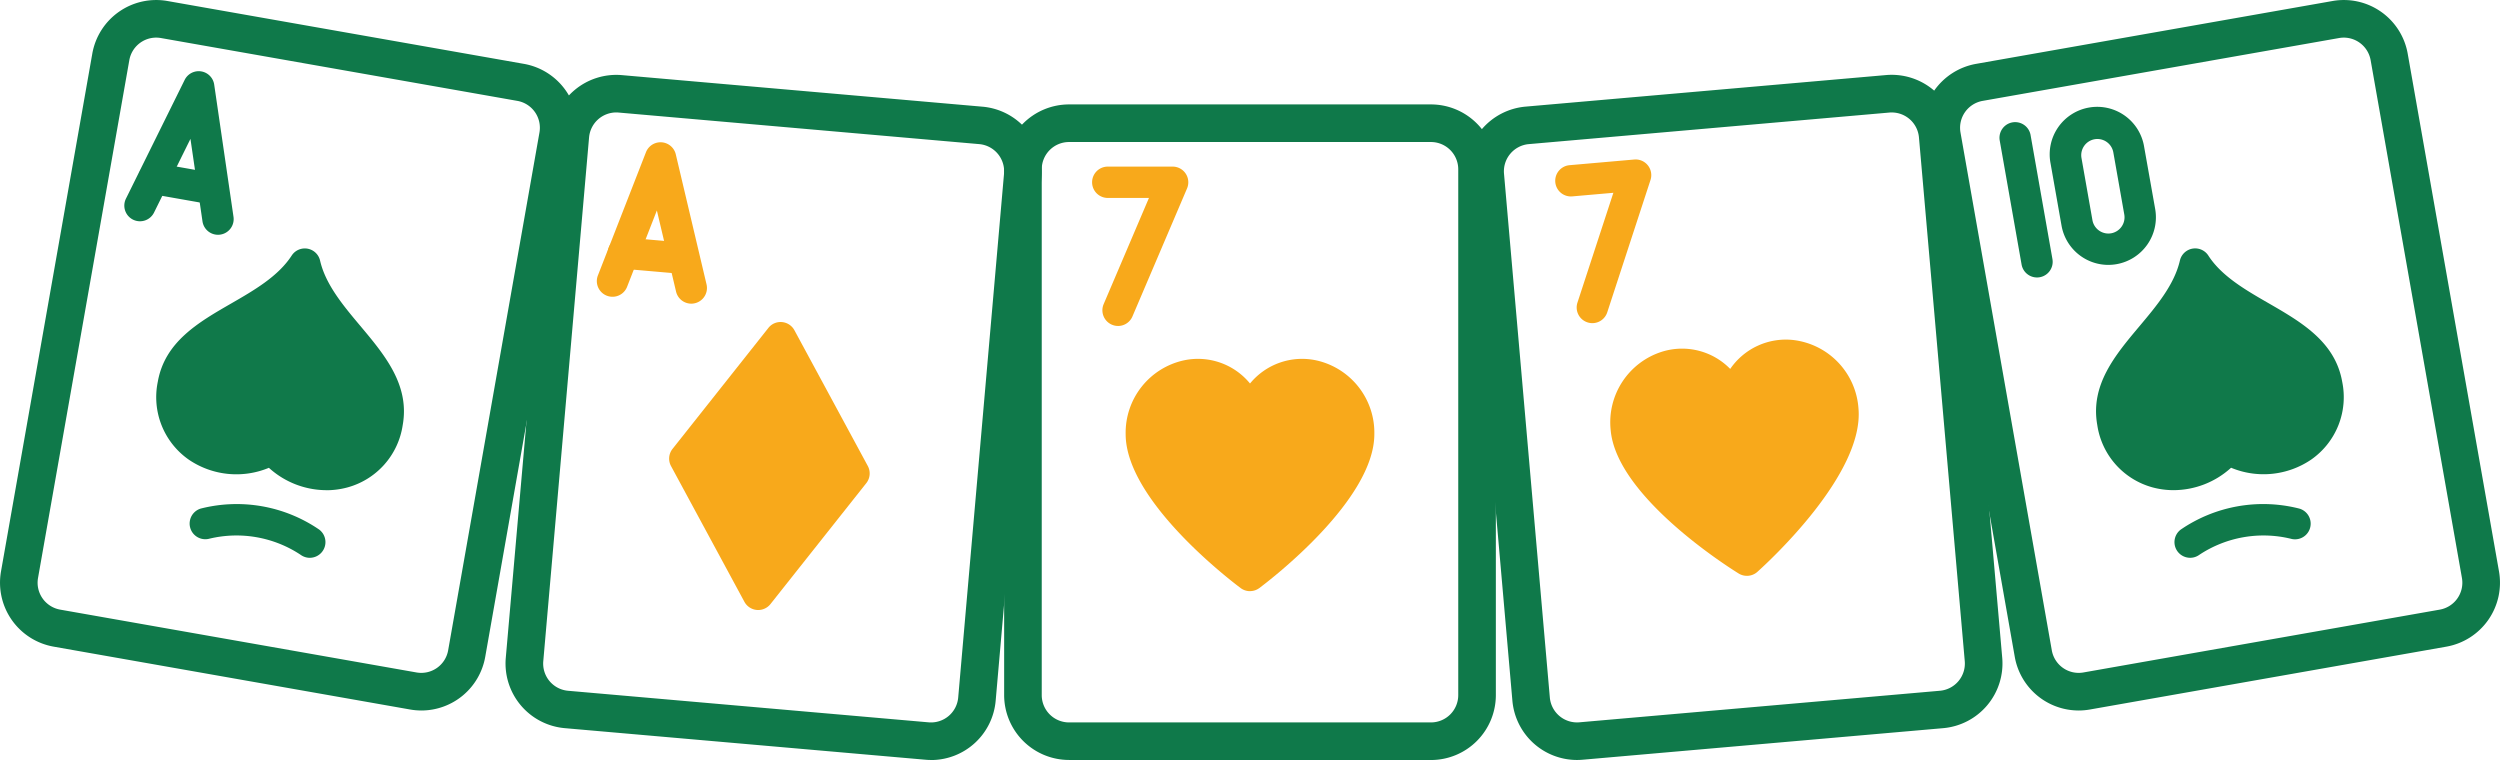
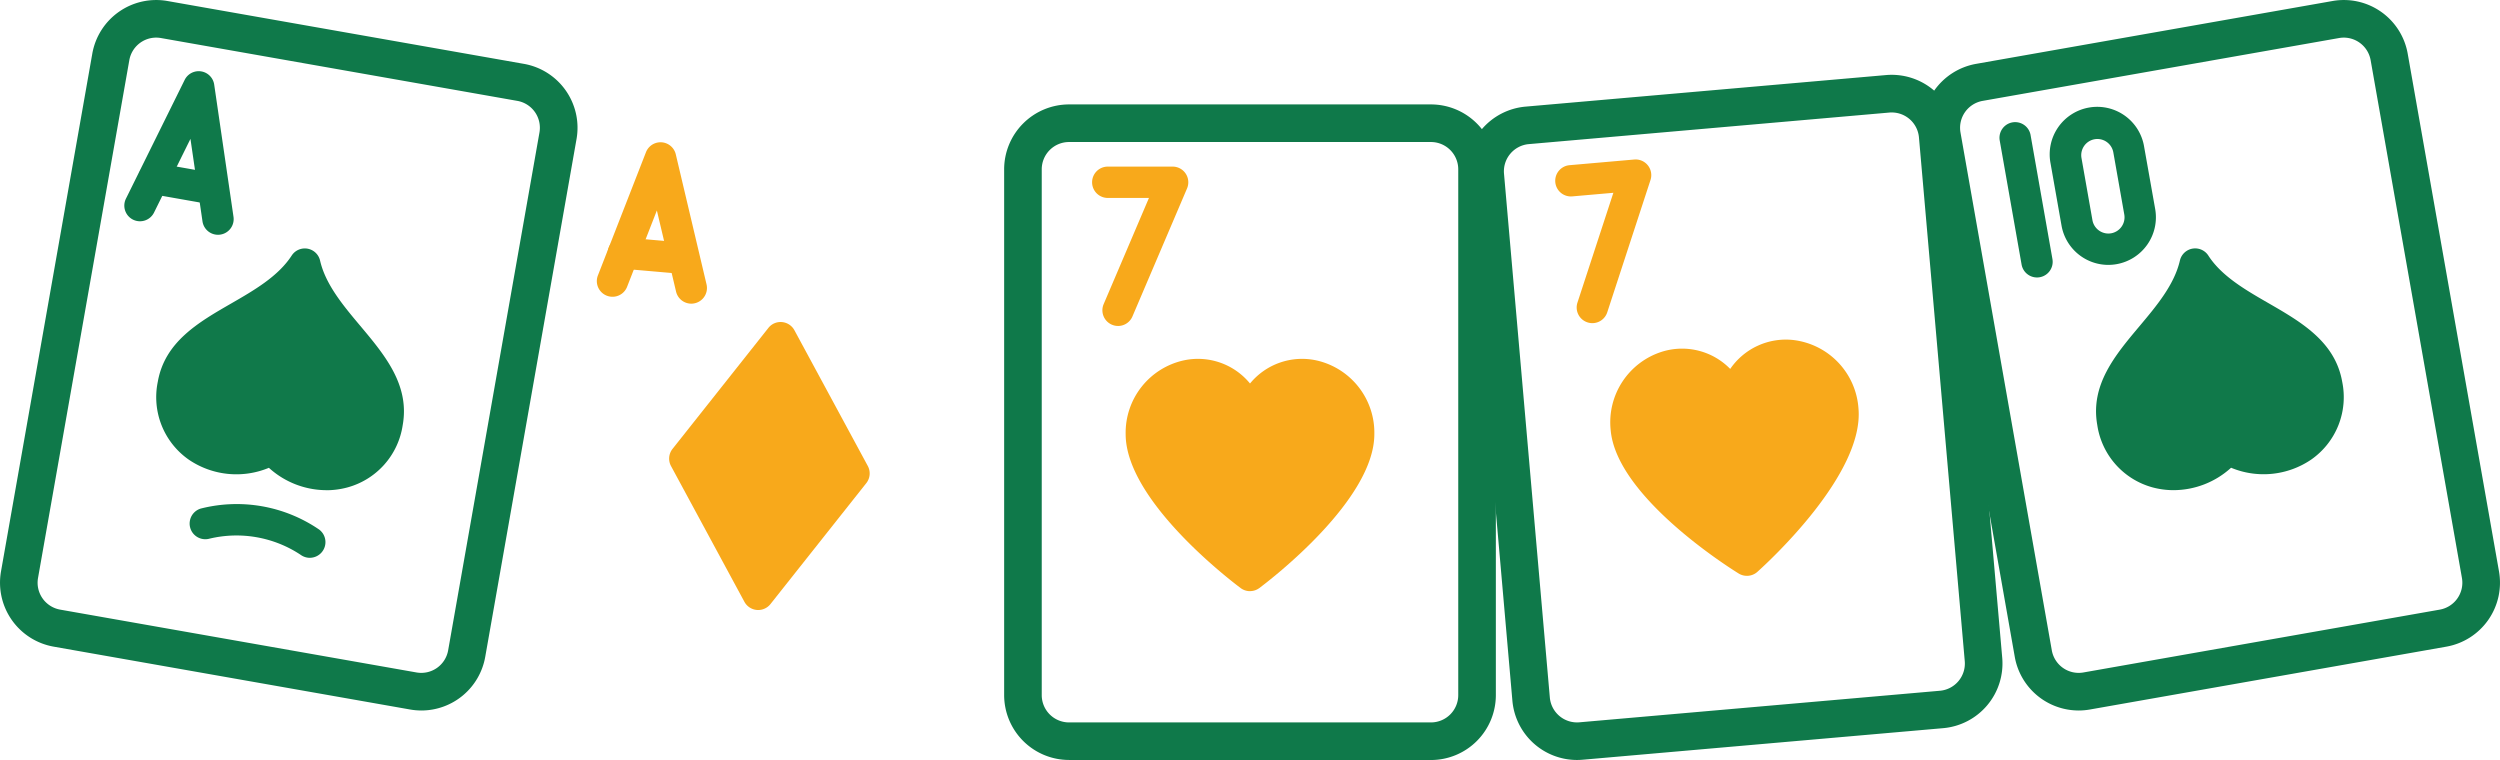
<svg xmlns="http://www.w3.org/2000/svg" id="Group_8328" data-name="Group 8328" width="229.717" height="69.836" viewBox="0 0 229.717 69.836">
  <defs>
    <clipPath id="clip-path">
      <rect id="Rectangle_1579" data-name="Rectangle 1579" width="229.717" height="69.836" fill="none" />
    </clipPath>
  </defs>
  <g id="Group_8291" data-name="Group 8291" clip-path="url(#clip-path)">
    <path id="Path_15344" data-name="Path 15344" d="M38.728,65.285a6.044,6.044,0,0,1-1.049-.092L4.928,59.418A5.969,5.969,0,0,1,.091,52.511L8.481,4.93A5.962,5.962,0,0,1,15.388.093L48.139,5.868a5.962,5.962,0,0,1,4.837,6.908l-8.39,47.582a5.964,5.964,0,0,1-5.858,4.928M14.346,3.456a2.508,2.508,0,0,0-2.463,2.073L3.493,53.111a2.511,2.511,0,0,0,2.034,2.905l32.752,5.775a2.507,2.507,0,0,0,2.9-2.034l8.39-47.582A2.508,2.508,0,0,0,47.54,9.27L14.788,3.495a2.553,2.553,0,0,0-.442-.039" transform="translate(0 0)" fill="#0f794a" />
    <path id="Path_15345" data-name="Path 15345" d="M40.575,61.856A7.882,7.882,0,0,1,35.3,59.8a7.774,7.774,0,0,1-7.361-.749,7,7,0,0,1-2.847-7.161c.648-3.676,3.743-5.46,6.737-7.185,2.122-1.224,4.317-2.488,5.565-4.407a1.439,1.439,0,0,1,2.61.466c.5,2.187,2.122,4.123,3.694,5.995,2.236,2.664,4.549,5.42,3.9,9.1a6.993,6.993,0,0,1-5.124,5.756,7.448,7.448,0,0,1-1.9.246" transform="translate(-10.592 -16.815)" fill="#10794a" />
    <path id="Path_15346" data-name="Path 15346" d="M41.291,85.38a1.434,1.434,0,0,1-.848-.276,10.67,10.67,0,0,0-8.4-1.478,1.44,1.44,0,0,1-.795-2.767,13.417,13.417,0,0,1,10.888,1.919,1.44,1.44,0,0,1-.85,2.6" transform="translate(-12.818 -34.124)" fill="#10794a" />
    <path id="Path_15347" data-name="Path 15347" d="M28.453,26.393a1.44,1.44,0,0,1-1.423-1.232l-1.106-7.58L22.588,24.33a1.44,1.44,0,1,1-2.581-1.277l5.385-10.89a1.439,1.439,0,0,1,2.714.43L29.88,24.746a1.44,1.44,0,0,1-1.217,1.632,1.529,1.529,0,0,1-.21.015" transform="translate(-8.424 -4.82)" fill="#0f794a" />
    <path id="Path_15348" data-name="Path 15348" d="M28.431,29.732a1.438,1.438,0,0,1-.252-.022l-5-.882a1.44,1.44,0,0,1,.5-2.835l5,.882a1.44,1.44,0,0,1-.249,2.857" transform="translate(-9.327 -11.017)" fill="#0f794a" />
-     <path id="Path_15349" data-name="Path 15349" d="M119.786,74.9q-.264,0-.531-.024l-33.131-2.9A5.963,5.963,0,0,1,80.7,65.523L84.916,17.39a5.965,5.965,0,0,1,6.459-5.419l33.131,2.9a5.961,5.961,0,0,1,5.419,6.459l-4.211,48.133a5.963,5.963,0,0,1-5.928,5.443M90.854,15.4a2.512,2.512,0,0,0-2.5,2.289L84.146,65.824a2.507,2.507,0,0,0,2.279,2.717l33.131,2.9a2.507,2.507,0,0,0,2.716-2.279l4.211-48.133A2.507,2.507,0,0,0,124.2,18.31l-33.131-2.9c-.074-.006-.147-.01-.22-.01" transform="translate(-34.226 -5.068)" fill="#0f794a" />
    <path id="Path_15350" data-name="Path 15350" d="M103.924,37.534a1.44,1.44,0,0,1-1.4-1.109l-1.763-7.455-2.736,7.014a1.439,1.439,0,1,1-2.682-1.046L99.758,23.62a1.439,1.439,0,0,1,2.741.192l2.826,11.951a1.442,1.442,0,0,1-1.4,1.771" transform="translate(-40.403 -9.631)" fill="#f8a91b" />
    <path id="Path_15351" data-name="Path 15351" d="M103.493,41.206c-.042,0-.084,0-.127-.006L98.3,40.758a1.439,1.439,0,0,1,.251-2.868l5.061.443a1.439,1.439,0,0,1-.124,2.873" transform="translate(-41.144 -16.071)" fill="#f8a91b" />
    <path id="Path_15352" data-name="Path 15352" d="M114.966,77.851c-.042,0-.083,0-.126-.005a1.442,1.442,0,0,1-1.141-.75l-6.743-12.472a1.44,1.44,0,0,1,.139-1.578L115.9,51.934a1.422,1.422,0,0,1,1.253-.54,1.44,1.44,0,0,1,1.141.75l6.743,12.472a1.44,1.44,0,0,1-.138,1.578l-8.806,11.112a1.439,1.439,0,0,1-1.128.545" transform="translate(-45.298 -21.799)" fill="#f8a91b" />
    <path id="Path_15353" data-name="Path 15353" d="M321.133,65.285a5.964,5.964,0,0,1-5.858-4.928l-8.39-47.582a5.969,5.969,0,0,1,4.837-6.907L344.473.093a5.96,5.96,0,0,1,6.907,4.837l8.39,47.582a5.969,5.969,0,0,1-4.837,6.907l-32.752,5.775a6.044,6.044,0,0,1-1.049.092M345.514,3.456a2.546,2.546,0,0,0-.441.039L312.321,9.27a2.511,2.511,0,0,0-2.034,2.905l8.391,47.582a2.507,2.507,0,0,0,2.9,2.034l32.752-5.775a2.511,2.511,0,0,0,2.034-2.905l-8.39-47.582a2.51,2.51,0,0,0-2.464-2.073" transform="translate(-130.144 0)" fill="#0f794a" />
    <path id="Path_15354" data-name="Path 15354" d="M341.627,61.854a7.451,7.451,0,0,1-1.9-.245,6.994,6.994,0,0,1-5.123-5.756c-.648-3.676,1.65-6.411,3.872-9.056,1.576-1.875,3.206-3.815,3.723-6.045a1.44,1.44,0,0,1,2.612-.455c1.214,1.885,3.4,3.149,5.521,4.37,3.013,1.738,6.128,3.537,6.777,7.216a6.994,6.994,0,0,1-2.847,7.161,7.775,7.775,0,0,1-7.361.749,7.879,7.879,0,0,1-5.273,2.06" transform="translate(-141.894 -16.814)" fill="#10794a" />
-     <path id="Path_15355" data-name="Path 15355" d="M348.449,85.341a1.439,1.439,0,0,1-.852-2.6,13.415,13.415,0,0,1,10.887-1.919,1.439,1.439,0,1,1-.8,2.766,10.67,10.67,0,0,0-8.395,1.482,1.433,1.433,0,0,1-.841.272" transform="translate(-147.203 -34.088)" fill="#10794a" />
    <path id="Path_15356" data-name="Path 15356" d="M322.524,33.734a1.44,1.44,0,0,1-1.416-1.189l-2.016-11.436a1.44,1.44,0,0,1,2.835-.5l2.016,11.435a1.44,1.44,0,0,1-1.419,1.69" transform="translate(-135.351 -8.238)" fill="#0f794a" />
    <path id="Path_15357" data-name="Path 15357" d="M332.485,31.628a4.371,4.371,0,0,1-4.292-3.611l-1.007-5.71a4.367,4.367,0,1,1,8.6-1.516L336.8,26.5a4.373,4.373,0,0,1-3.542,5.06,4.459,4.459,0,0,1-.769.067m-.994-11.568a1.547,1.547,0,0,0-.261.023,1.489,1.489,0,0,0-1.207,1.725l1.006,5.71a1.489,1.489,0,0,0,1.725,1.207h0A1.491,1.491,0,0,0,333.96,27l-1.007-5.709a1.489,1.489,0,0,0-1.463-1.231" transform="translate(-138.766 -7.288)" fill="#0f794a" />
    <path id="Path_15358" data-name="Path 15358" d="M244.161,74.9a5.963,5.963,0,0,1-5.928-5.443l-4.211-48.133a5.969,5.969,0,0,1,5.42-6.459l33.131-2.9a5.969,5.969,0,0,1,6.459,5.419l4.211,48.133a5.969,5.969,0,0,1-5.419,6.459l-33.131,2.9q-.267.023-.531.024m28.932-59.5c-.073,0-.146,0-.221.01l-33.131,2.9a2.511,2.511,0,0,0-2.28,2.717l4.211,48.132a2.508,2.508,0,0,0,2.716,2.28l33.132-2.9a2.511,2.511,0,0,0,2.279-2.717L275.59,17.691a2.512,2.512,0,0,0-2.5-2.289" transform="translate(-99.264 -5.068)" fill="#0f794a" />
    <path id="Path_15359" data-name="Path 15359" d="M269.531,75.9a1.44,1.44,0,0,1-.759-.216c-1.148-.713-11.228-7.139-11.755-13.167a6.8,6.8,0,0,1,4.754-7.223A6.182,6.182,0,0,1,268,56.889a6.194,6.194,0,0,1,5.858-2.65,6.806,6.806,0,0,1,5.928,6.288c.527,6.027-8.284,14.106-9.29,15.007a1.437,1.437,0,0,1-.961.367" transform="translate(-109.016 -22.989)" fill="#f8a91b" />
    <path id="Path_15360" data-name="Path 15360" d="M251.6,40.487a1.422,1.422,0,0,1-.447-.072,1.438,1.438,0,0,1-.921-1.815l3.3-10.091-3.77.33a1.439,1.439,0,1,1-.251-2.867l5.94-.52a1.439,1.439,0,0,1,1.493,1.881l-3.975,12.161a1.44,1.44,0,0,1-1.368.993" transform="translate(-105.285 -10.794)" fill="#f8a91b" />
    <path id="Path_15361" data-name="Path 15361" d="M199.465,76.9H166.207a5.968,5.968,0,0,1-5.962-5.962V22.626a5.969,5.969,0,0,1,5.962-5.962h33.257a5.968,5.968,0,0,1,5.962,5.962V70.943a5.968,5.968,0,0,1-5.962,5.962M166.207,20.119a2.51,2.51,0,0,0-2.508,2.507V70.943a2.51,2.51,0,0,0,2.508,2.507h33.257a2.51,2.51,0,0,0,2.507-2.507V22.626a2.51,2.51,0,0,0-2.507-2.507Z" transform="translate(-67.977 -7.069)" fill="#0f794a" />
    <path id="Path_15362" data-name="Path 15362" d="M191.061,78.612a1.436,1.436,0,0,1-.863-.287c-1.081-.81-10.563-8.089-10.563-14.14A6.807,6.807,0,0,1,185,57.4a6.185,6.185,0,0,1,6.062,2.131,6.186,6.186,0,0,1,6.067-2.13,6.807,6.807,0,0,1,5.357,6.781c0,6.051-9.482,13.33-10.563,14.14a1.438,1.438,0,0,1-.863.287" transform="translate(-76.202 -24.292)" fill="#f8a91b" />
    <path id="Path_15363" data-name="Path 15363" d="M176.664,41.227a1.441,1.441,0,0,1-1.324-2l4.165-9.764H175.72a1.439,1.439,0,1,1,0-2.879h5.963a1.44,1.44,0,0,1,1.324,2l-5.02,11.768a1.439,1.439,0,0,1-1.325.876" transform="translate(-73.931 -11.275)" fill="#f8a91b" />
  </g>
</svg>